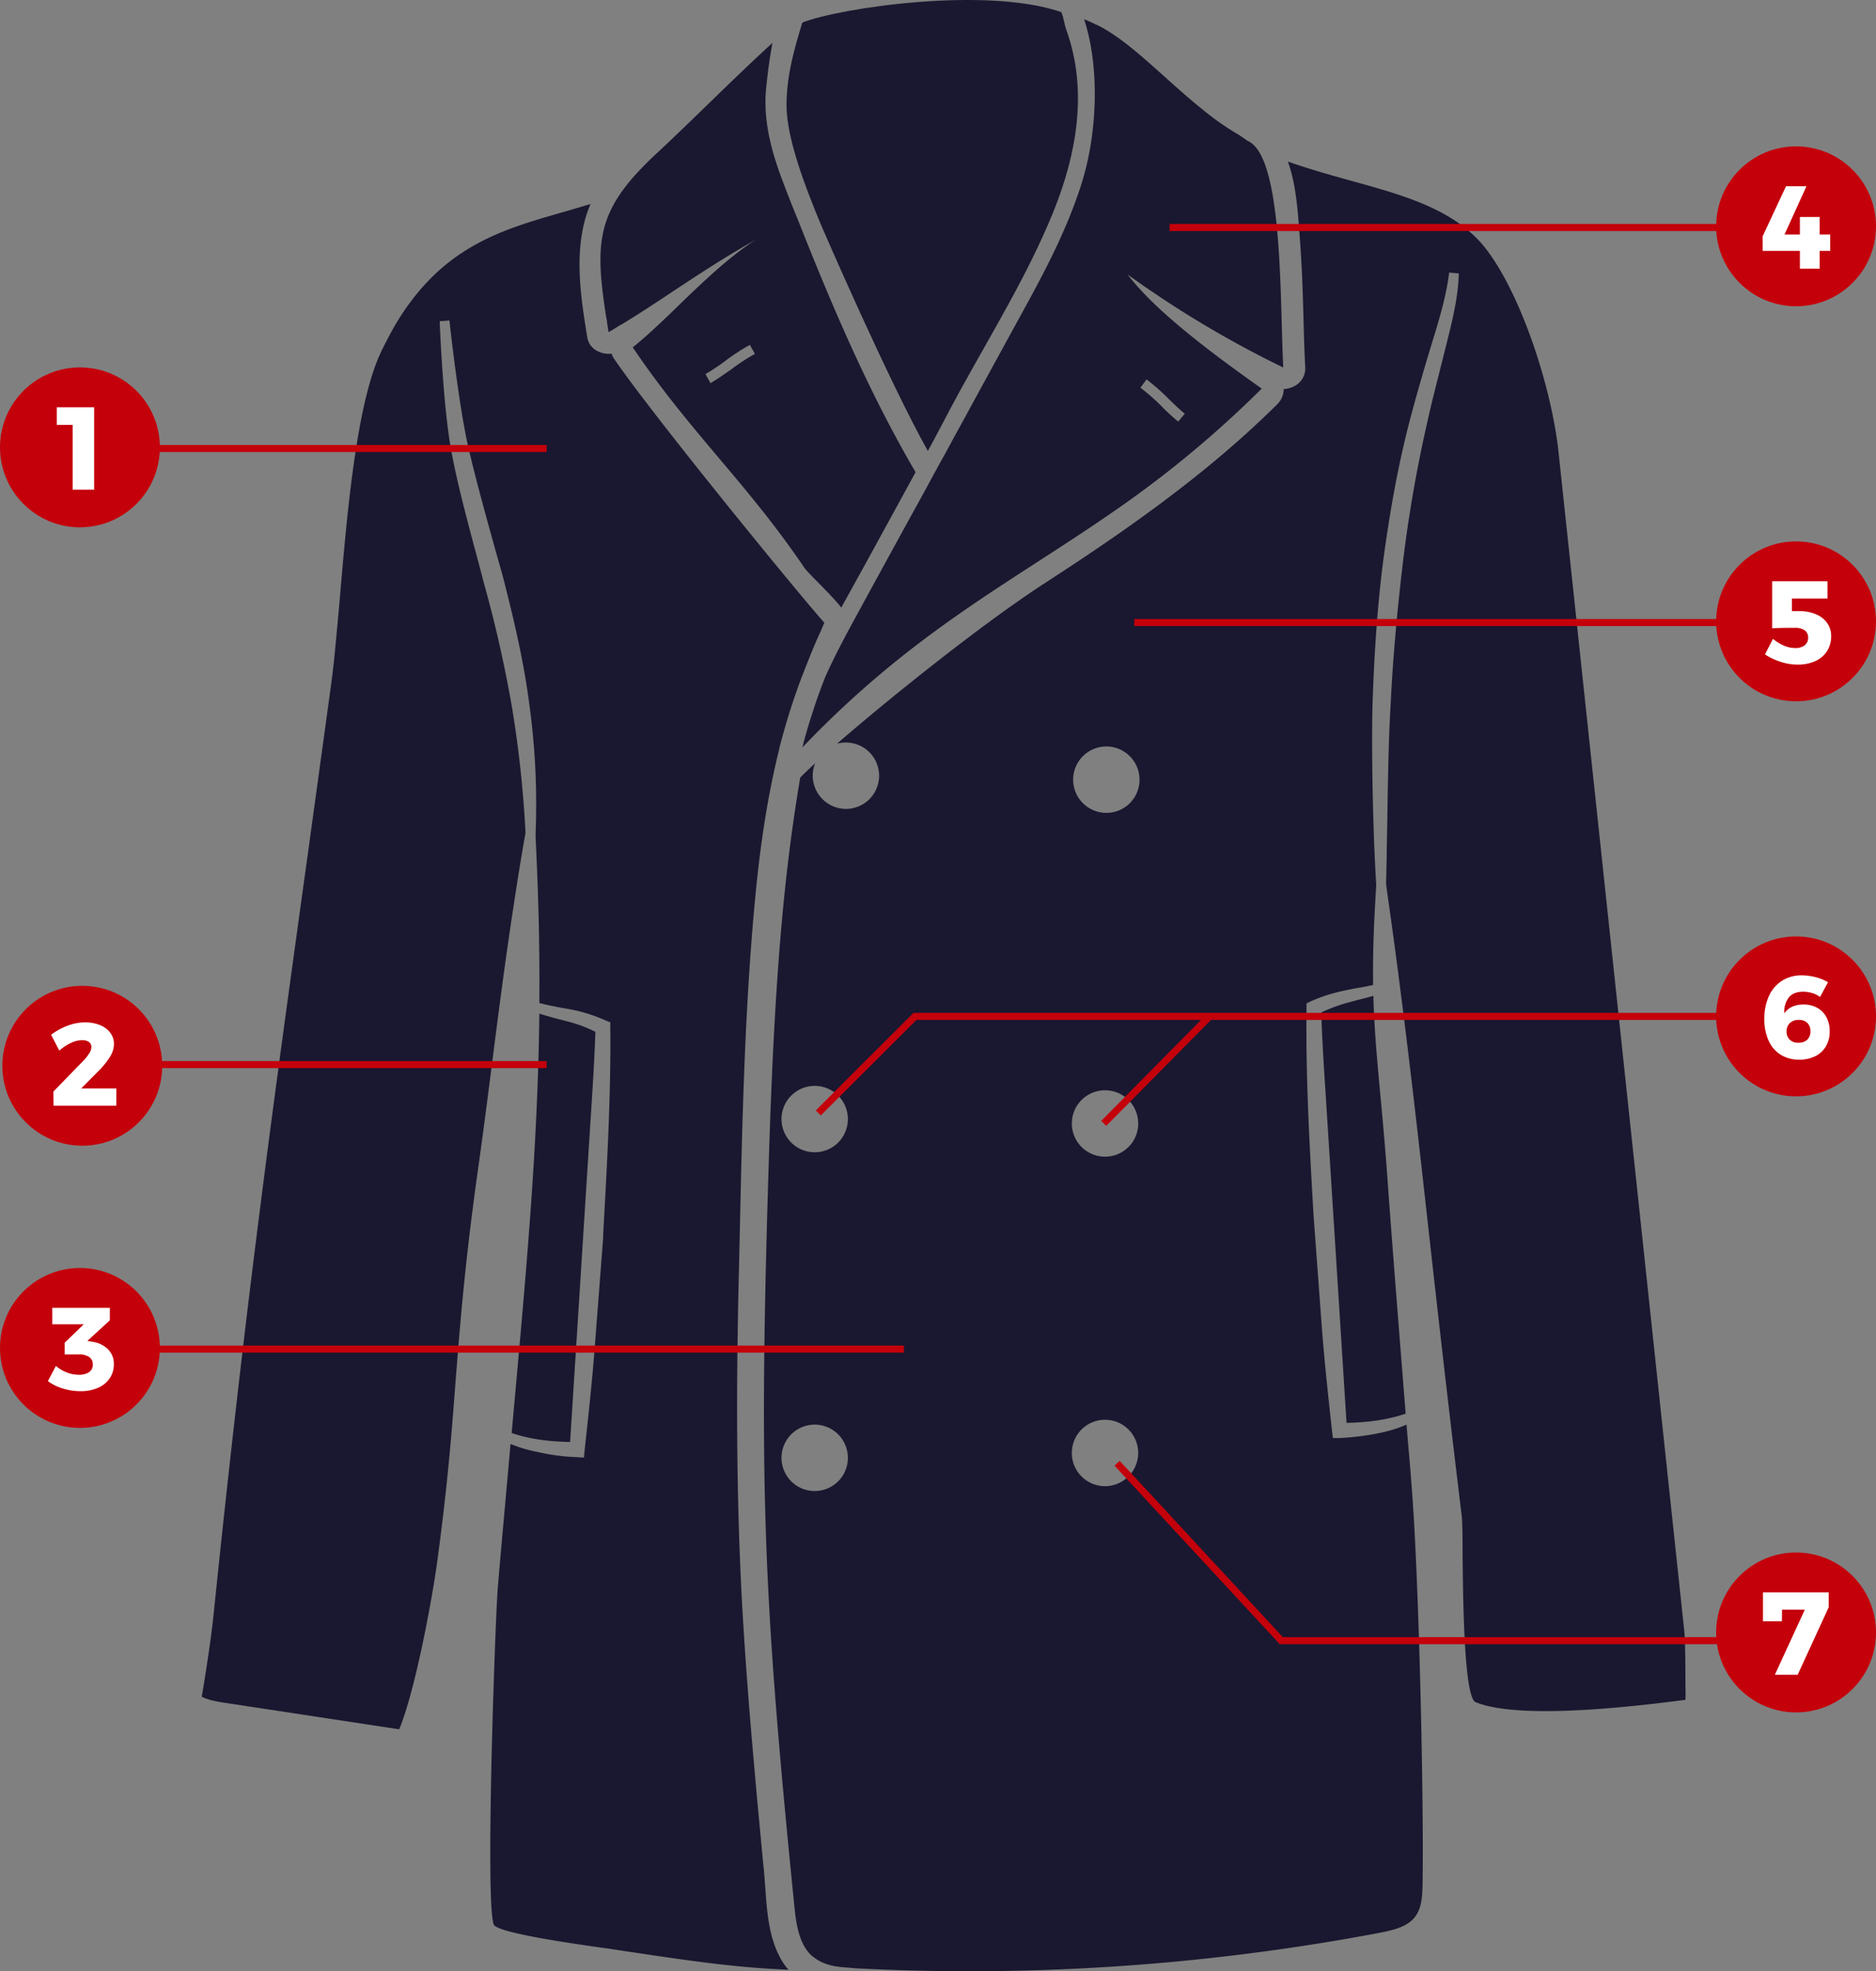
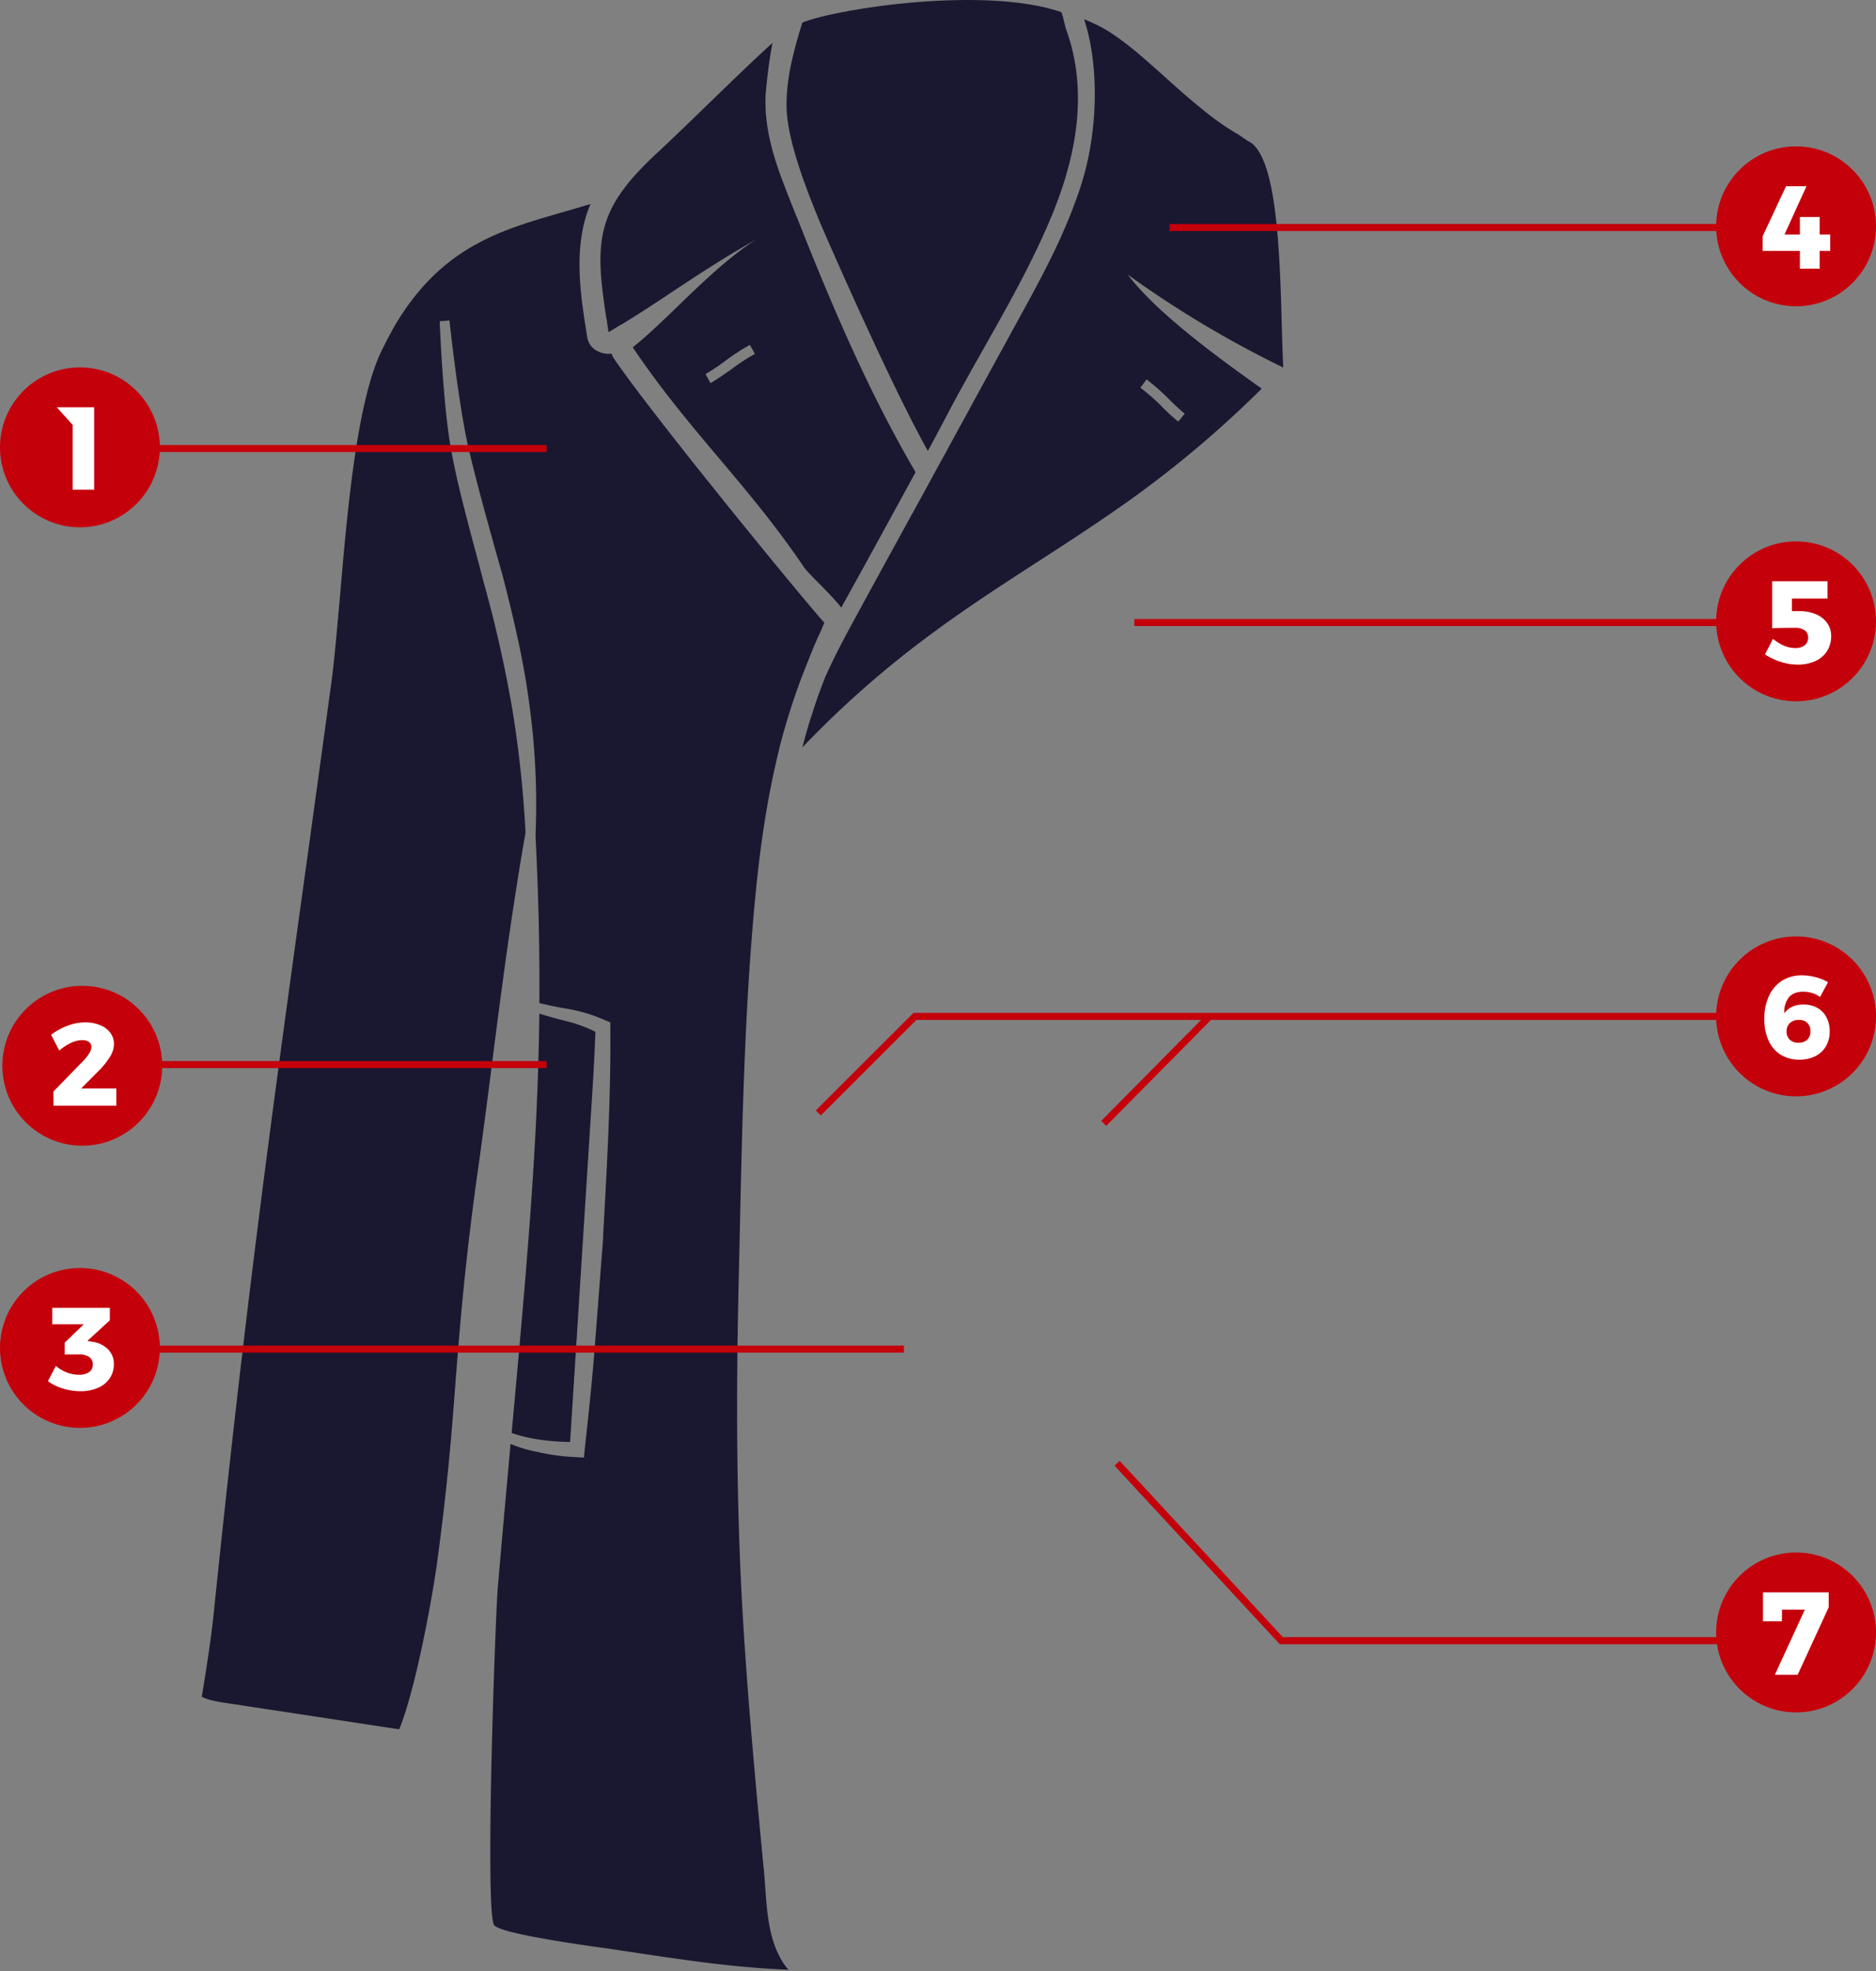
<svg xmlns="http://www.w3.org/2000/svg" width="798" height="838.321" viewBox="0 0 798 838.321">
  <rect x="0" y="0" width="798" height="838.321" fill="#808080" stroke="none" />
  <g id="Groupe_995" data-name="Groupe 995" transform="translate(-2455 -1557.752)">
    <g id="Groupe_994" data-name="Groupe 994" transform="translate(1959.596 1213.751)">
      <g id="Groupe_989" data-name="Groupe 989" transform="translate(829.972 344)">
        <path id="Tracé_1286" data-name="Tracé 1286" d="M688.174,535.8c3.543-6.443,9.97-18.873,13.513-25.316,13.587-24.737,28.741-49.3,39.482-75.432.292-.754.643-1.567.929-2.321,9.583-24.216,14.055-50.812,5-75.957-.929-2.5-1.014-4.892-2.172-7.638-32.173-11.032-94.23-1.78-110.133,4.446-3.315,10.8-6.81,22.639-6.73,35.541.085,14.209,8.472,35.424,13.869,48.608C643.672,441.968,671.506,506.011,688.174,535.8Z" transform="translate(-628.06 -344)" fill="#191830" />
      </g>
      <g id="Groupe_990" data-name="Groupe 990" transform="translate(836.719 352.221)">
        <path id="Tracé_1287" data-name="Tracé 1287" d="M767.689,454.082a446.4,446.4,0,0,0,66.189,39.546c-1.5-29.353,0-89.932-15.149-96.381l-3.368-2.337-.276-.186A111.1,111.1,0,0,1,799,383.41l-.276-.186c-15.149-12.243-28.7-26.925-42.164-34.308-.468-.282-.93-.468-1.4-.749-.467-.186-.839-.372-1.312-.558a41.265,41.265,0,0,0-4.674-2.061c6.645,20.2,5.519,47.4-.367,67.406-1.312,4.674-3,9.253-4.674,13.646-6.172,15.988-14.395,31.132-22.628,46.09-7.665,14.023-15.425,28.136-23.085,42.255-2.9,5.232-5.7,10.374-8.509,15.611-2.8,4.951-5.513,10-8.137,14.862q-14.158,25.664-28.136,51.322c-4.956,9.067-10,18.32-14.3,27.86a1,1,0,0,0-.181.468c-.1.09-.186.186-.186.281v.09c-1.97,5.051-3.835,10.1-5.423,15.239-1.588,4.765-2.99,9.63-4.212,14.49,47.216-49.362,88.063-69.647,131.815-99.935A456.272,456.272,0,0,0,824.71,502.6C806.672,489.793,780.124,470.538,767.689,454.082Zm24.3,59.178-2.8,3.362a87.951,87.951,0,0,1-6.826-6.263,81.818,81.818,0,0,0-9.253-8.132l2.614-3.553a93.522,93.522,0,0,1,9.726,8.6C787.5,509.239,789.563,511.295,791.99,513.26Z" transform="translate(-629.33 -345.548)" fill="#191830" />
      </g>
      <g id="Groupe_991" data-name="Groupe 991" transform="translate(581.231 430.749)">
        <path id="Tracé_1288" data-name="Tracé 1288" d="M846.068,538.418c-.276.558-.462,1.121-.749,1.684l-.935,2.241c-.839,1.78-1.679,3.644-2.428,5.423-1.216,2.8-5.328,13.178-6.076,15.234A289.105,289.105,0,0,0,827,591.423v.186a2.274,2.274,0,0,0-.186.749c-4.489,18.134-7.76,37.952-10.1,62.354-4.579,47.673-5.6,96.567-6.64,143.868l-.462,20.2c-1.217,52.533-.749,95.632,1.4,135.831,1.216,21.874,2.985,45.521,5.418,72.356,1.126,13.178,2.433,26.452,3.649,39.54l.276,2.433q.287,3.506.563,7.288c.749,10.379,1.5,21.13,6.448,30.1a2.053,2.053,0,0,0,.377.654,23.692,23.692,0,0,0,3.086,4.3c-23.1-1.031-40.008-3.458-75.256-8.786-.935-.186-2.523-.377-4.579-.653-28.046-3.931-43.28-7.107-45.431-9.54-4.021-7.384.654-132.931,1.588-143.586,1.87-21.879,3.74-42.069,5.423-61.047a59.871,59.871,0,0,0,11.309,3.367,89.607,89.607,0,0,0,16.923,2.242l2.99.191.282-3c1.588-14.676,3.267-29.82,4.393-44.964l3.458-44.874.09-2.709c1.588-28.609,3.272-58.147,3-87.5v-2.056l-1.87-.749a67.744,67.744,0,0,0-15.053-4.77c-1.588-.281-3.182-.558-4.77-.839-2.8-.563-5.7-1.121-8.5-1.87.1-11.4,0-23.186-.281-35.992-.276-10.283-.653-21.22-1.312-34.494v-1.774a309.436,309.436,0,0,0-2.613-54.317c-2.242-17.667-6.172-34.776-11.4-55.152l-2.8-9.912c-4.016-14.395-8.132-29.167-11.6-43.843-4.2-17.667-8.223-54.408-8.223-54.78l-2.055.186-2.061.1v1.211c.287,6.64,1.779,38.143,5.052,54.785,2.523,13.364,6.076,26.548,9.444,39.354,1.4,5.046,2.709,10,4.016,15.144a538.934,538.934,0,0,1,12.249,54.031,476.2,476.2,0,0,1,5.7,53.005l-.091.654c-2.337,13-4.212,25.432-5.8,35.9-3.362,22.437-6.071,43.747-8.69,64.314-1.96,15.33-3.93,30.479-6.076,45.527-5.232,37.952-7.107,62.073-8.977,85.444-1.678,22.06-3.362,44.778-8.037,78.99-1.875,13.747-7.946,47.025-14.118,65.254-.654,1.96-1.307,3.74-1.966,5.232l-75.065-11.4c-1.307-.186-2.613-.468-3.925-.744a22.455,22.455,0,0,1-4.956-1.684c.844-5.142,3.739-22.623,4.956-34.4,13.741-133.4,25.055-215.2,40.757-328.407,2.9-21.22,5.986-43.471,9.259-67.4,1.306-9.253,2.337-21.5,3.644-35.8,3.182-37.49,7.2-84.042,17.667-106.011q2.948-6.031,5.891-11.218c19.722-33.283,44.778-40.481,71.14-48.05,3.931-1.121,7.947-2.337,12.058-3.554-.653,1.5-1.211,2.99-1.774,4.674-5.328,17.109-2.242,35.711.372,52.071a8,8,0,0,0,4.117,5.7,10.628,10.628,0,0,0,6.263,1.216,6.578,6.578,0,0,0,1.03,2.151C772.591,449.7,835.694,526.918,846.068,538.418Z" transform="translate(-581.231 -360.332)" fill="#191830" />
        <path id="Tracé_1289" data-name="Tracé 1289" d="M641.667,432.906c-.377,11.6-1.126,23.372-1.87,34.686l-8.881,139.756c-9.816-.186-17.858-1.4-24.87-3.835l.1-1.025c6.358-70.019,11.032-120.969,11.686-177.337,2.8.935,5.609,1.678,8.414,2.427,1.216.282,2.427.653,3.644.935A58.363,58.363,0,0,1,641.667,432.906Z" transform="translate(-474.236 -80.851)" fill="#191830" />
      </g>
      <g id="Groupe_992" data-name="Groupe 992" transform="translate(750.819 362.228)">
        <path id="Tracé_1290" data-name="Tracé 1290" d="M697.565,423.714c-2.056-5.051-4.117-10.1-6.076-15.335-5.052-12.993-9.067-26.452-7.947-40.571.653-6.73,1.493-13.556,2.8-20.376-17.295,15.8-33.559,32.439-50.105,47.768-3,2.8-5.519,5.423-7.856,7.946a68.746,68.746,0,0,0-5.6,6.826,50.822,50.822,0,0,0-5.147,8.414c-5.885,12.243-5.232,24.774-2.242,44.31.1.839.282,1.774.468,2.619.186,1.679.468,3.362.749,5.142,1.679-.94,3.177-1.875,4.765-2.9a11.5,11.5,0,0,0,1.87-1.031c5.328-3.272,10.379-6.544,15.611-10,12.063-7.946,24.684-16.546,40.762-25.613-12.625,7.946-25.708,20.939-37.208,32.067-5.6,5.328-10.841,10.278-15.515,13.927,24.025,35.711,48.7,57.866,72.818,93.481,1.78,2.714,10.942,10.937,15.893,17.2,2.8-5.052,5.519-10.007,8.323-15.053Q735.568,551.367,747.2,530C727.385,496.16,711.966,460.078,697.565,423.714Zm-28.7,62.54c-2.714,1.87-5.423,3.83-8.886,5.891l-2.141-3.835a94.714,94.714,0,0,0,8.408-5.609,88.4,88.4,0,0,1,10.469-6.826l2.151,3.835A80,80,0,0,0,668.866,486.254Z" transform="translate(-613.158 -347.432)" fill="#191830" />
      </g>
      <g id="Groupe_993" data-name="Groupe 993" transform="translate(820.368 412.706)">
-         <path id="Tracé_1291" data-name="Tracé 1291" d="M891.642,791.821c-1.121-15.707-2.241-27.95-3.272-38.7-1.4-15.335-2.523-27.488-2.895-41.416-2.337.749-4.674,1.312-7.011,1.87l-3.368.935a68.18,68.18,0,0,0-11.781,4.3c.377,11.123,1.036,22.341,1.779,33.278l8.977,141.254c10-.191,18.039-1.5,25.146-3.925C897.443,867.168,893.422,816.685,891.642,791.821Zm0,0c-1.121-15.707-2.241-27.95-3.272-38.7-1.4-15.335-2.523-27.488-2.895-41.416-2.337.749-4.674,1.312-7.011,1.87l-3.368.935a68.18,68.18,0,0,0-11.781,4.3c.377,11.123,1.036,22.341,1.779,33.278l8.977,141.254c10-.191,18.039-1.5,25.146-3.925C897.443,867.168,893.422,816.685,891.642,791.821Zm0,0c-1.121-15.707-2.241-27.95-3.272-38.7-1.4-15.335-2.523-27.488-2.895-41.416-2.337.749-4.674,1.312-7.011,1.87l-3.368.935a68.18,68.18,0,0,0-11.781,4.3c.377,11.123,1.036,22.341,1.779,33.278l8.977,141.254c10-.191,18.039-1.5,25.146-3.925C897.443,867.168,893.422,816.685,891.642,791.821Zm0,0c-1.121-15.707-2.241-27.95-3.272-38.7-1.4-15.335-2.523-27.488-2.895-41.416-2.337.749-4.674,1.312-7.011,1.87l-3.368.935a68.18,68.18,0,0,0-11.781,4.3c.377,11.123,1.036,22.341,1.779,33.278l8.977,141.254c10-.191,18.039-1.5,25.146-3.925C897.443,867.168,893.422,816.685,891.642,791.821Zm0,0c-1.121-15.707-2.241-27.95-3.272-38.7-1.4-15.335-2.523-27.488-2.895-41.416-2.337.749-4.674,1.312-7.011,1.87l-3.368.935a68.18,68.18,0,0,0-11.781,4.3c.377,11.123,1.036,22.341,1.779,33.278l8.977,141.254c10-.191,18.039-1.5,25.146-3.925C897.443,867.168,893.422,816.685,891.642,791.821Zm0,0c-1.121-15.707-2.241-27.95-3.272-38.7-1.4-15.335-2.523-27.488-2.895-41.416-2.337.749-4.674,1.312-7.011,1.87l-3.368.935a68.18,68.18,0,0,0-11.781,4.3c.377,11.123,1.036,22.341,1.779,33.278l8.977,141.254c10-.191,18.039-1.5,25.146-3.925C897.443,867.168,893.422,816.685,891.642,791.821Zm0,0c-1.121-15.707-2.241-27.95-3.272-38.7-1.4-15.335-2.523-27.488-2.895-41.416-2.337.749-4.674,1.312-7.011,1.87l-3.368.935a68.18,68.18,0,0,0-11.781,4.3c.377,11.123,1.036,22.341,1.779,33.278l8.977,141.254c10-.191,18.039-1.5,25.146-3.925C897.443,867.168,893.422,816.685,891.642,791.821Zm0,0c-1.121-15.707-2.241-27.95-3.272-38.7-1.4-15.335-2.523-27.488-2.895-41.416-2.337.749-4.674,1.312-7.011,1.87l-3.368.935a68.18,68.18,0,0,0-11.781,4.3c.377,11.123,1.036,22.341,1.779,33.278l8.977,141.254c10-.191,18.039-1.5,25.146-3.925C897.443,867.168,893.422,816.685,891.642,791.821Zm0,0c-1.121-15.707-2.241-27.95-3.272-38.7-1.4-15.335-2.523-27.488-2.895-41.416-2.337.749-4.674,1.312-7.011,1.87l-3.368.935a68.18,68.18,0,0,0-11.781,4.3c.377,11.123,1.036,22.341,1.779,33.278l8.977,141.254c10-.191,18.039-1.5,25.146-3.925C897.443,867.168,893.422,816.685,891.642,791.821Zm0,0c-1.121-15.707-2.241-27.95-3.272-38.7-1.4-15.335-2.523-27.488-2.895-41.416-2.337.749-4.674,1.312-7.011,1.87l-3.368.935a68.18,68.18,0,0,0-11.781,4.3c.377,11.123,1.036,22.341,1.779,33.278l8.977,141.254c10-.191,18.039-1.5,25.146-3.925C897.443,867.168,893.422,816.685,891.642,791.821Zm0,0c-1.121-15.707-2.241-27.95-3.272-38.7-1.4-15.335-2.523-27.488-2.895-41.416-2.337.749-4.674,1.312-7.011,1.87l-3.368.935a68.18,68.18,0,0,0-11.781,4.3c.377,11.123,1.036,22.341,1.779,33.278l8.977,141.254c10-.191,18.039-1.5,25.146-3.925C897.443,867.168,893.422,816.685,891.642,791.821ZM1018.22,1005.8v-.1c0-8.132,0-19.537-.563-24.583L964.28,480.8c-2.99-28.423-16.732-69.929-32.439-88.626-1.031-1.216-2.151-2.337-3.177-3.362-13.369-12.9-32.534-18.134-52.819-23.749-8.7-2.427-17.757-4.951-26.734-8.132,3.362,9.258,4.111,19.913,4.855,29.352l.287,4.021c.839,10.942,1.211,22.155,1.5,33,.181,7.011.372,14.113.744,21.125a8.409,8.409,0,0,1-3.182,7.107,10.619,10.619,0,0,1-5.981,2.151,9.1,9.1,0,0,1-2.714,6.448c-19.25,19.069-41.219,36.832-69.079,56.182-8.6,5.986-18.044,12.249-29.544,19.728-26.171,16.918-65.9,48.7-88.62,68.431a16.344,16.344,0,0,1,3.739-.468,14.116,14.116,0,1,1,0,28.232A14.182,14.182,0,0,1,647,618.032a14.515,14.515,0,0,1,1.025-5.232c-2.8,2.618-4.95,4.674-6.358,6.167-7.1,42.069-10.751,85.444-13.088,154.719-4.573,143.214-3.081,188.831,10.57,324.848.744,7.479,1.865,15.893,7.012,21.034a11.792,11.792,0,0,0,1.306,1.031,17.083,17.083,0,0,0,3.081,1.96,25.038,25.038,0,0,0,6.454,1.965c2.056.281,4.3.467,5.981.563.749.09,1.216.09,1.78.186a938.662,938.662,0,0,0,223.8-15.144c5.609-1.121,11.4-2.523,14.581-6.64,2.8-3.548,3.177-8.5,3.272-14.209.563-35.147-1.5-130.126-4.674-169.109-.372-5.328-.935-11.872-1.588-19.26l-.558-6.82a58.788,58.788,0,0,1-11.409,3.548,110.935,110.935,0,0,1-17.013,2.151h-2.9l-.377-2.9c-1.588-14.682-3.272-29.916-4.393-44.873l-3.458-46.833c-1.684-28.891-3.368-58.71-3-88.249v-1.965l1.684-.839a69.754,69.754,0,0,1,15.149-4.77c1.588-.372,3.176-.653,4.674-.935,2.427-.372,4.674-.839,6.82-1.307-.186-12.53.281-25.895,1.306-42.069v-.844c-1.306-20.471-2.055-54.312-1.588-75.532.749-23.557,2.247-44.029,4.674-62.726,3.272-24.115,7.107-43.752,11.968-61.791,2.427-8.977,5.141-18.511,8.69-30.1,3.373-10.937,6.082-20.1,7.3-29.916l4.111.372c-.276,9.816-2.613,19.446-4.95,28.795l-2.529,10.1c-1.87,7.479-3.83,14.958-5.519,22.527A580.817,580.817,0,0,0,898.1,526.984c-2.619,21.964-4.4,42.255-5.328,61.977-.844,13.651-1.126,33.278-1.408,50.573-.18,8.977-.276,17.481-.468,24.492,0,.468.1.749.1,1.126q3.227,22.437,5.891,43.375c4.674,36.364,8.323,68.988,12.525,106.755,3.739,33.469,8.037,71.421,13.651,117.6.281,2.433.372,8.414.372,16.737.186,16.355.473,59.826,5.423,62.444,13,5.423,43.094,5.142,89.37-.935A51.313,51.313,0,0,0,1018.22,1005.8ZM647.93,922.324a14.116,14.116,0,1,1,14.023-14.119A14.1,14.1,0,0,1,647.93,922.324Zm0-144.059a14.116,14.116,0,1,1,14.023-14.119A14.1,14.1,0,0,1,647.93,778.266Zm123.4,142a14.119,14.119,0,1,1,14.119-14.119A14.162,14.162,0,0,1,771.332,920.269Zm0-140.134a14.116,14.116,0,1,1,14.119-14.023A14.08,14.08,0,0,1,771.332,780.135Zm.558-146.21A14.116,14.116,0,1,1,786.008,619.9,14.083,14.083,0,0,1,771.89,633.925ZM888.37,753.12c-1.4-15.335-2.523-27.488-2.895-41.416-2.337.749-4.674,1.312-7.011,1.87l-3.368.935a68.18,68.18,0,0,0-11.781,4.3c.377,11.123,1.036,22.341,1.779,33.278l8.977,141.254c10-.191,18.039-1.5,25.146-3.925-1.774-22.251-5.8-72.733-7.574-97.6C890.522,776.114,889.4,763.87,888.37,753.12Zm3.272,38.7c-1.121-15.707-2.241-27.95-3.272-38.7-1.4-15.335-2.523-27.488-2.895-41.416-2.337.749-4.674,1.312-7.011,1.87l-3.368.935a68.18,68.18,0,0,0-11.781,4.3c.377,11.123,1.036,22.341,1.779,33.278l8.977,141.254c10-.191,18.039-1.5,25.146-3.925C897.443,867.168,893.422,816.685,891.642,791.821Zm0,0c-1.121-15.707-2.241-27.95-3.272-38.7-1.4-15.335-2.523-27.488-2.895-41.416-2.337.749-4.674,1.312-7.011,1.87l-3.368.935a68.18,68.18,0,0,0-11.781,4.3c.377,11.123,1.036,22.341,1.779,33.278l8.977,141.254c10-.191,18.039-1.5,25.146-3.925C897.443,867.168,893.422,816.685,891.642,791.821Zm0,0c-1.121-15.707-2.241-27.95-3.272-38.7-1.4-15.335-2.523-27.488-2.895-41.416-2.337.749-4.674,1.312-7.011,1.87l-3.368.935a68.18,68.18,0,0,0-11.781,4.3c.377,11.123,1.036,22.341,1.779,33.278l8.977,141.254c10-.191,18.039-1.5,25.146-3.925C897.443,867.168,893.422,816.685,891.642,791.821Zm0,0c-1.121-15.707-2.241-27.95-3.272-38.7-1.4-15.335-2.523-27.488-2.895-41.416-2.337.749-4.674,1.312-7.011,1.87l-3.368.935a68.18,68.18,0,0,0-11.781,4.3c.377,11.123,1.036,22.341,1.779,33.278l8.977,141.254c10-.191,18.039-1.5,25.146-3.925C897.443,867.168,893.422,816.685,891.642,791.821Zm0,0c-1.121-15.707-2.241-27.95-3.272-38.7-1.4-15.335-2.523-27.488-2.895-41.416-2.337.749-4.674,1.312-7.011,1.87l-3.368.935a68.18,68.18,0,0,0-11.781,4.3c.377,11.123,1.036,22.341,1.779,33.278l8.977,141.254c10-.191,18.039-1.5,25.146-3.925C897.443,867.168,893.422,816.685,891.642,791.821Zm0,0c-1.121-15.707-2.241-27.95-3.272-38.7-1.4-15.335-2.523-27.488-2.895-41.416-2.337.749-4.674,1.312-7.011,1.87l-3.368.935a68.18,68.18,0,0,0-11.781,4.3c.377,11.123,1.036,22.341,1.779,33.278l8.977,141.254c10-.191,18.039-1.5,25.146-3.925C897.443,867.168,893.422,816.685,891.642,791.821Zm0,0c-1.121-15.707-2.241-27.95-3.272-38.7-1.4-15.335-2.523-27.488-2.895-41.416-2.337.749-4.674,1.312-7.011,1.87l-3.368.935a68.18,68.18,0,0,0-11.781,4.3c.377,11.123,1.036,22.341,1.779,33.278l8.977,141.254c10-.191,18.039-1.5,25.146-3.925C897.443,867.168,893.422,816.685,891.642,791.821Zm0,0c-1.121-15.707-2.241-27.95-3.272-38.7-1.4-15.335-2.523-27.488-2.895-41.416-2.337.749-4.674,1.312-7.011,1.87l-3.368.935a68.18,68.18,0,0,0-11.781,4.3c.377,11.123,1.036,22.341,1.779,33.278l8.977,141.254c10-.191,18.039-1.5,25.146-3.925C897.443,867.168,893.422,816.685,891.642,791.821Zm0,0c-1.121-15.707-2.241-27.95-3.272-38.7-1.4-15.335-2.523-27.488-2.895-41.416-2.337.749-4.674,1.312-7.011,1.87l-3.368.935a68.18,68.18,0,0,0-11.781,4.3c.377,11.123,1.036,22.341,1.779,33.278l8.977,141.254c10-.191,18.039-1.5,25.146-3.925C897.443,867.168,893.422,816.685,891.642,791.821Zm0,0c-1.121-15.707-2.241-27.95-3.272-38.7-1.4-15.335-2.523-27.488-2.895-41.416-2.337.749-4.674,1.312-7.011,1.87l-3.368.935a68.18,68.18,0,0,0-11.781,4.3c.377,11.123,1.036,22.341,1.779,33.278l8.977,141.254c10-.191,18.039-1.5,25.146-3.925C897.443,867.168,893.422,816.685,891.642,791.821Zm0,0c-1.121-15.707-2.241-27.95-3.272-38.7-1.4-15.335-2.523-27.488-2.895-41.416-2.337.749-4.674,1.312-7.011,1.87l-3.368.935a68.18,68.18,0,0,0-11.781,4.3c.377,11.123,1.036,22.341,1.779,33.278l8.977,141.254c10-.191,18.039-1.5,25.146-3.925C897.443,867.168,893.422,816.685,891.642,791.821Z" transform="translate(-626.252 -356.935)" fill="#191830" />
-       </g>
+         </g>
    </g>
    <circle id="Ellipse_47" data-name="Ellipse 47" cx="34" cy="34" r="34" transform="translate(3185 1620)" fill="#c4000b" />
    <circle id="Ellipse_49" data-name="Ellipse 49" cx="34" cy="34" r="34" transform="translate(3185 1956)" fill="#c4000b" />
    <circle id="Ellipse_50" data-name="Ellipse 50" cx="34" cy="34" r="34" transform="translate(2455 2097)" fill="#c4000b" />
    <circle id="Ellipse_51" data-name="Ellipse 51" cx="34" cy="34" r="34" transform="translate(2456 1977)" fill="#c4000b" />
    <circle id="Ellipse_53" data-name="Ellipse 53" cx="34" cy="34" r="34" transform="translate(3185 1788)" fill="#c4000b" />
    <circle id="Ellipse_52" data-name="Ellipse 52" cx="34" cy="34" r="34" transform="translate(3185 2218)" fill="#c4000b" />
    <circle id="Ellipse_48" data-name="Ellipse 48" cx="34" cy="34" r="34" transform="translate(2455 1714)" fill="#c4000b" />
-     <path id="Tracé_1294" data-name="Tracé 1294" d="M-10.85-35.05H5.05V0H-4.1V-27.55h-6.75Z" transform="translate(2490 1766)" fill="#fff" stroke="rgba(0,0,0,0)" stroke-width="1" />
+     <path id="Tracé_1294" data-name="Tracé 1294" d="M-10.85-35.05H5.05V0H-4.1V-27.55Z" transform="translate(2490 1766)" fill="#fff" stroke="rgba(0,0,0,0)" stroke-width="1" />
    <path id="Tracé_1297" data-name="Tracé 1297" d="M13.525-14.5v6.95h-4.5V0H.625V-7.55h-15.85v-6.2l9.95-21.3h8.7L-5.925-14.5H.625v-7.45h8.4v7.45Z" transform="translate(3220 1672)" fill="#fff" stroke="rgba(0,0,0,0)" stroke-width="1" />
    <path id="Tracé_1299" data-name="Tracé 1299" d="M9.2-26.25a10.578,10.578,0,0,0-3.325-1.675A13.142,13.142,0,0,0,2-28.5q-4.05,0-6.075,2.425A9.9,9.9,0,0,0-6-19.3q2.65-3.75,8.15-3.75a11.751,11.751,0,0,1,5.875,1.425,9.8,9.8,0,0,1,3.9,4A12.5,12.5,0,0,1,13.3-11.65a12.36,12.36,0,0,1-1.6,6.375,10.712,10.712,0,0,1-4.525,4.2A14.854,14.854,0,0,1,.4.4,14.659,14.659,0,0,1-7.55-1.7,13.576,13.576,0,0,1-12.7-7.725a21.952,21.952,0,0,1-1.8-9.225,22.681,22.681,0,0,1,1.975-9.75A14.978,14.978,0,0,1-6.95-33.175a15.388,15.388,0,0,1,8.4-2.275,23.118,23.118,0,0,1,5.925.8,20.592,20.592,0,0,1,5.225,2.1ZM.2-16.5a5.24,5.24,0,0,0-3.875,1.375A4.773,4.773,0,0,0-5.05-11.6a4.77,4.77,0,0,0,1.3,3.45A5.036,5.036,0,0,0,.05-6.8a5.171,5.171,0,0,0,3.7-1.275A4.746,4.746,0,0,0,5.1-11.7a4.711,4.711,0,0,0-1.3-3.525A4.921,4.921,0,0,0,.2-16.5Z" transform="translate(3220 2008)" fill="#fff" stroke="rgba(0,0,0,0)" stroke-width="1" />
    <path id="Tracé_1296" data-name="Tracé 1296" d="M4.025-20.65a11.791,11.791,0,0,1,6.825,3.125,8.676,8.676,0,0,1,2.575,6.475,10.406,10.406,0,0,1-1.75,5.95,11.526,11.526,0,0,1-4.95,4.05A18.028,18.028,0,0,1-.775.4,25.04,25.04,0,0,1-8.35-.775,20.282,20.282,0,0,1-14.625-3.9l3.4-6.45a16.259,16.259,0,0,0,4.7,2.8,13.989,13.989,0,0,0,5,.95,7.5,7.5,0,0,0,4.45-1.125,3.743,3.743,0,0,0,1.55-3.225,3.678,3.678,0,0,0-1.55-3.2,7.731,7.731,0,0,0-4.5-1.1h-5.9v-5l8.1-7.8h-13.4v-7h24.5v5.3L2.175-21Z" transform="translate(2490 2149)" fill="#fff" stroke="rgba(0,0,0,0)" stroke-width="1" />
    <path id="Tracé_1295" data-name="Tracé 1295" d="M13.475-7.35V0h-26.7l-.05-6.05,12.75-13.1a18.111,18.111,0,0,0,2.45-3.1,5.34,5.34,0,0,0,.95-2.65,2.6,2.6,0,0,0-1.05-2.225,4.89,4.89,0,0,0-2.95-.775A11.41,11.41,0,0,0-5.8-26.725a20.506,20.506,0,0,0-4.975,3.275l-3.5-6.75q7.25-5.25,14.55-5.25A16.259,16.259,0,0,1,6.55-34.3a10.138,10.138,0,0,1,4.35,3.25,7.789,7.789,0,0,1,1.575,4.8A10.616,10.616,0,0,1,10.7-20.675,34.68,34.68,0,0,1,5.675-14.55l-7.15,7.2Z" transform="translate(2491 2028)" fill="#fff" stroke="rgba(0,0,0,0)" stroke-width="1" />
    <path id="Tracé_1298" data-name="Tracé 1298" d="M.375-22.35A17.585,17.585,0,0,1,7.5-21a11.023,11.023,0,0,1,4.75,3.75,9.374,9.374,0,0,1,1.675,5.5,11.662,11.662,0,0,1-1.75,6.4,11.425,11.425,0,0,1-5,4.25A17.848,17.848,0,0,1-.375.4,23.509,23.509,0,0,1-7.6-.8a26.19,26.19,0,0,1-6.625-3.15l3.4-6.6q4.85,3.9,9.45,3.9a6.269,6.269,0,0,0,4.05-1.175,3.926,3.926,0,0,0,1.45-3.225A3.674,3.674,0,0,0,2.7-14.175,7.056,7.056,0,0,0-1.575-15.25q-6.65,0-9.6.2v-20h23.55v7.35H-2.775v5.35Z" transform="translate(3220 1840)" fill="#fff" stroke="rgba(0,0,0,0)" stroke-width="1" />
    <path id="Tracé_1300" data-name="Tracé 1300" d="M-14.075-35.05h27.95v6.35L.675,0h-9.7L3.725-27.7h-9.7l-.05,4.95h-8.05Z" transform="translate(3219 2270)" fill="#fff" stroke="rgba(0,0,0,0)" stroke-width="1" />
    <line id="Ligne_12" data-name="Ligne 12" x2="170" transform="translate(2517.5 1748.5)" fill="none" stroke="#c4000b" stroke-width="3" />
    <line id="Ligne_13" data-name="Ligne 13" x2="170" transform="translate(2517.5 2010.5)" fill="none" stroke="#c4000b" stroke-width="3" />
    <path id="Tracé_1293" data-name="Tracé 1293" d="M280.48,0H75.518L5.651-75.473" transform="translate(2924.52 2255.5)" fill="none" stroke="#c4000b" stroke-width="3" />
    <line id="Ligne_14" data-name="Ligne 14" x2="322" transform="translate(2517.5 2131.5)" fill="none" stroke="#c4000b" stroke-width="3" />
    <path id="Tracé_1292" data-name="Tracé 1292" d="M261,0H-85.3l-41.115,41.054" transform="translate(2929.5 1990)" fill="none" stroke="#c4000b" stroke-width="3" />
    <line id="Ligne_16" data-name="Ligne 16" x2="253" transform="translate(2937.5 1822.5)" fill="none" stroke="#c4000b" stroke-width="3" />
    <line id="Ligne_15" data-name="Ligne 15" x2="238" transform="translate(2952.5 1654.5)" fill="none" stroke="#c4000b" stroke-width="3" />
    <line id="Ligne_17" data-name="Ligne 17" x1="44.5" y2="45" transform="translate(2924.5 1990.5)" fill="none" stroke="#c4000b" stroke-width="3" />
  </g>
</svg>